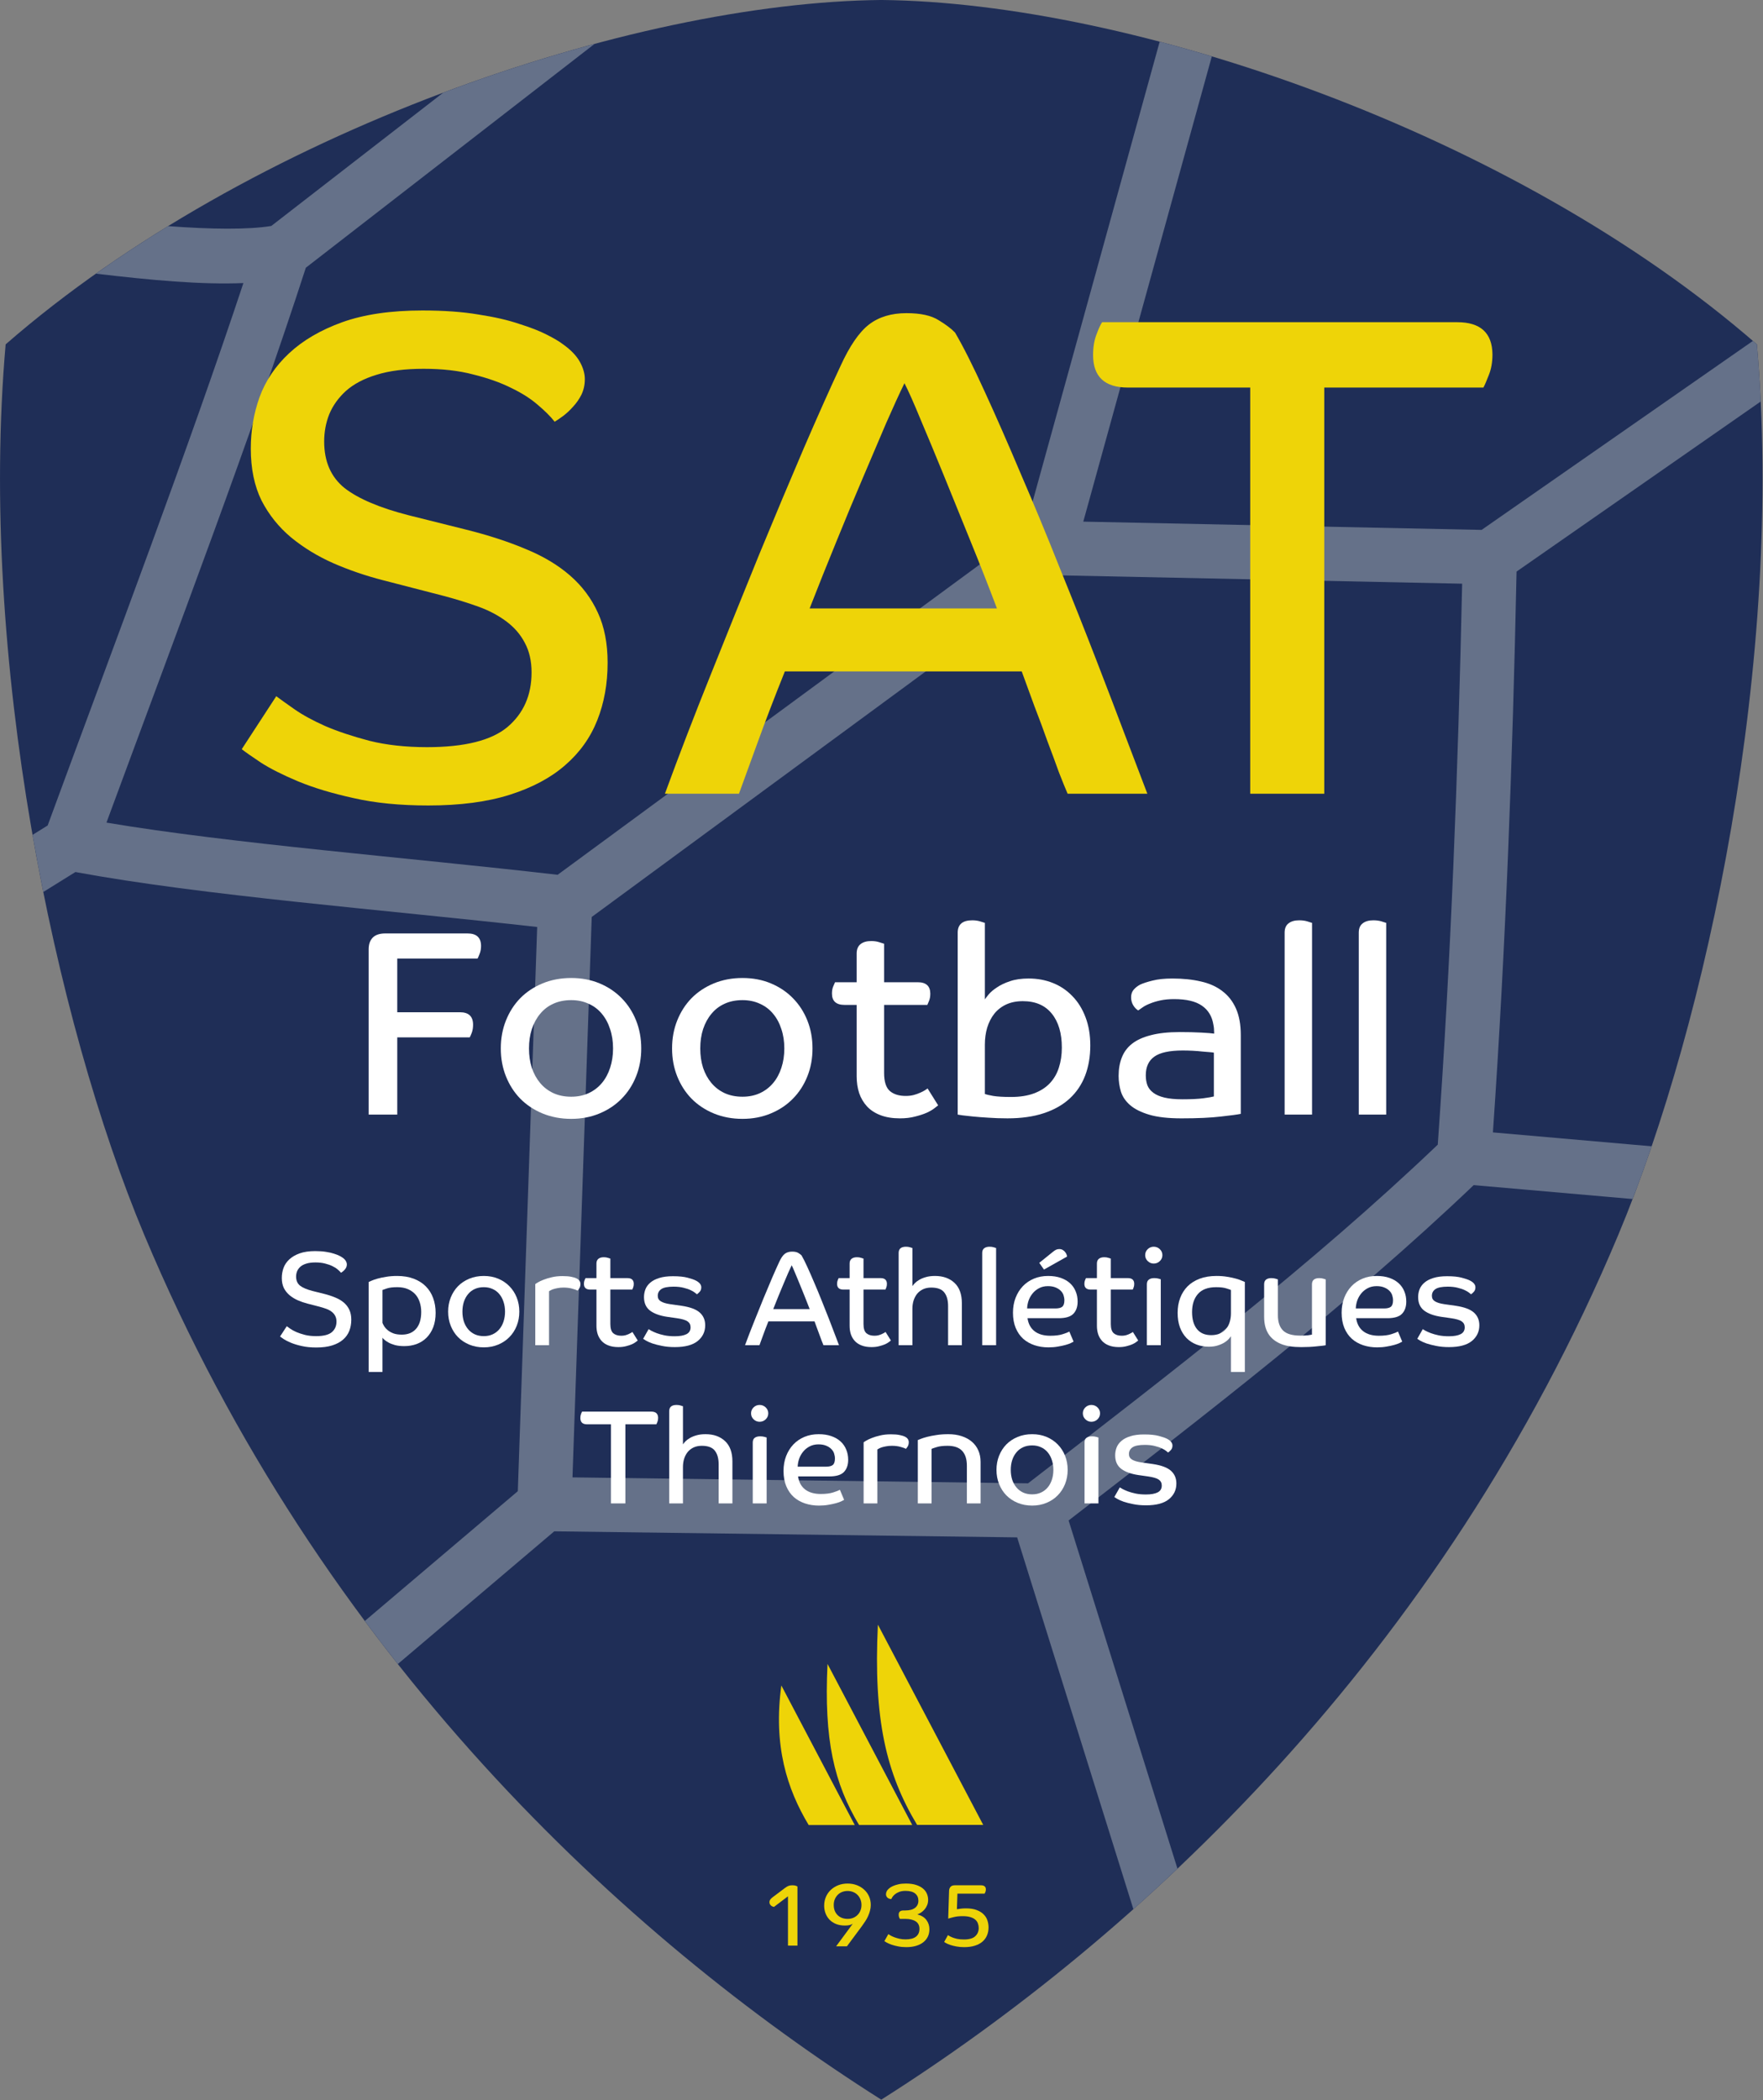
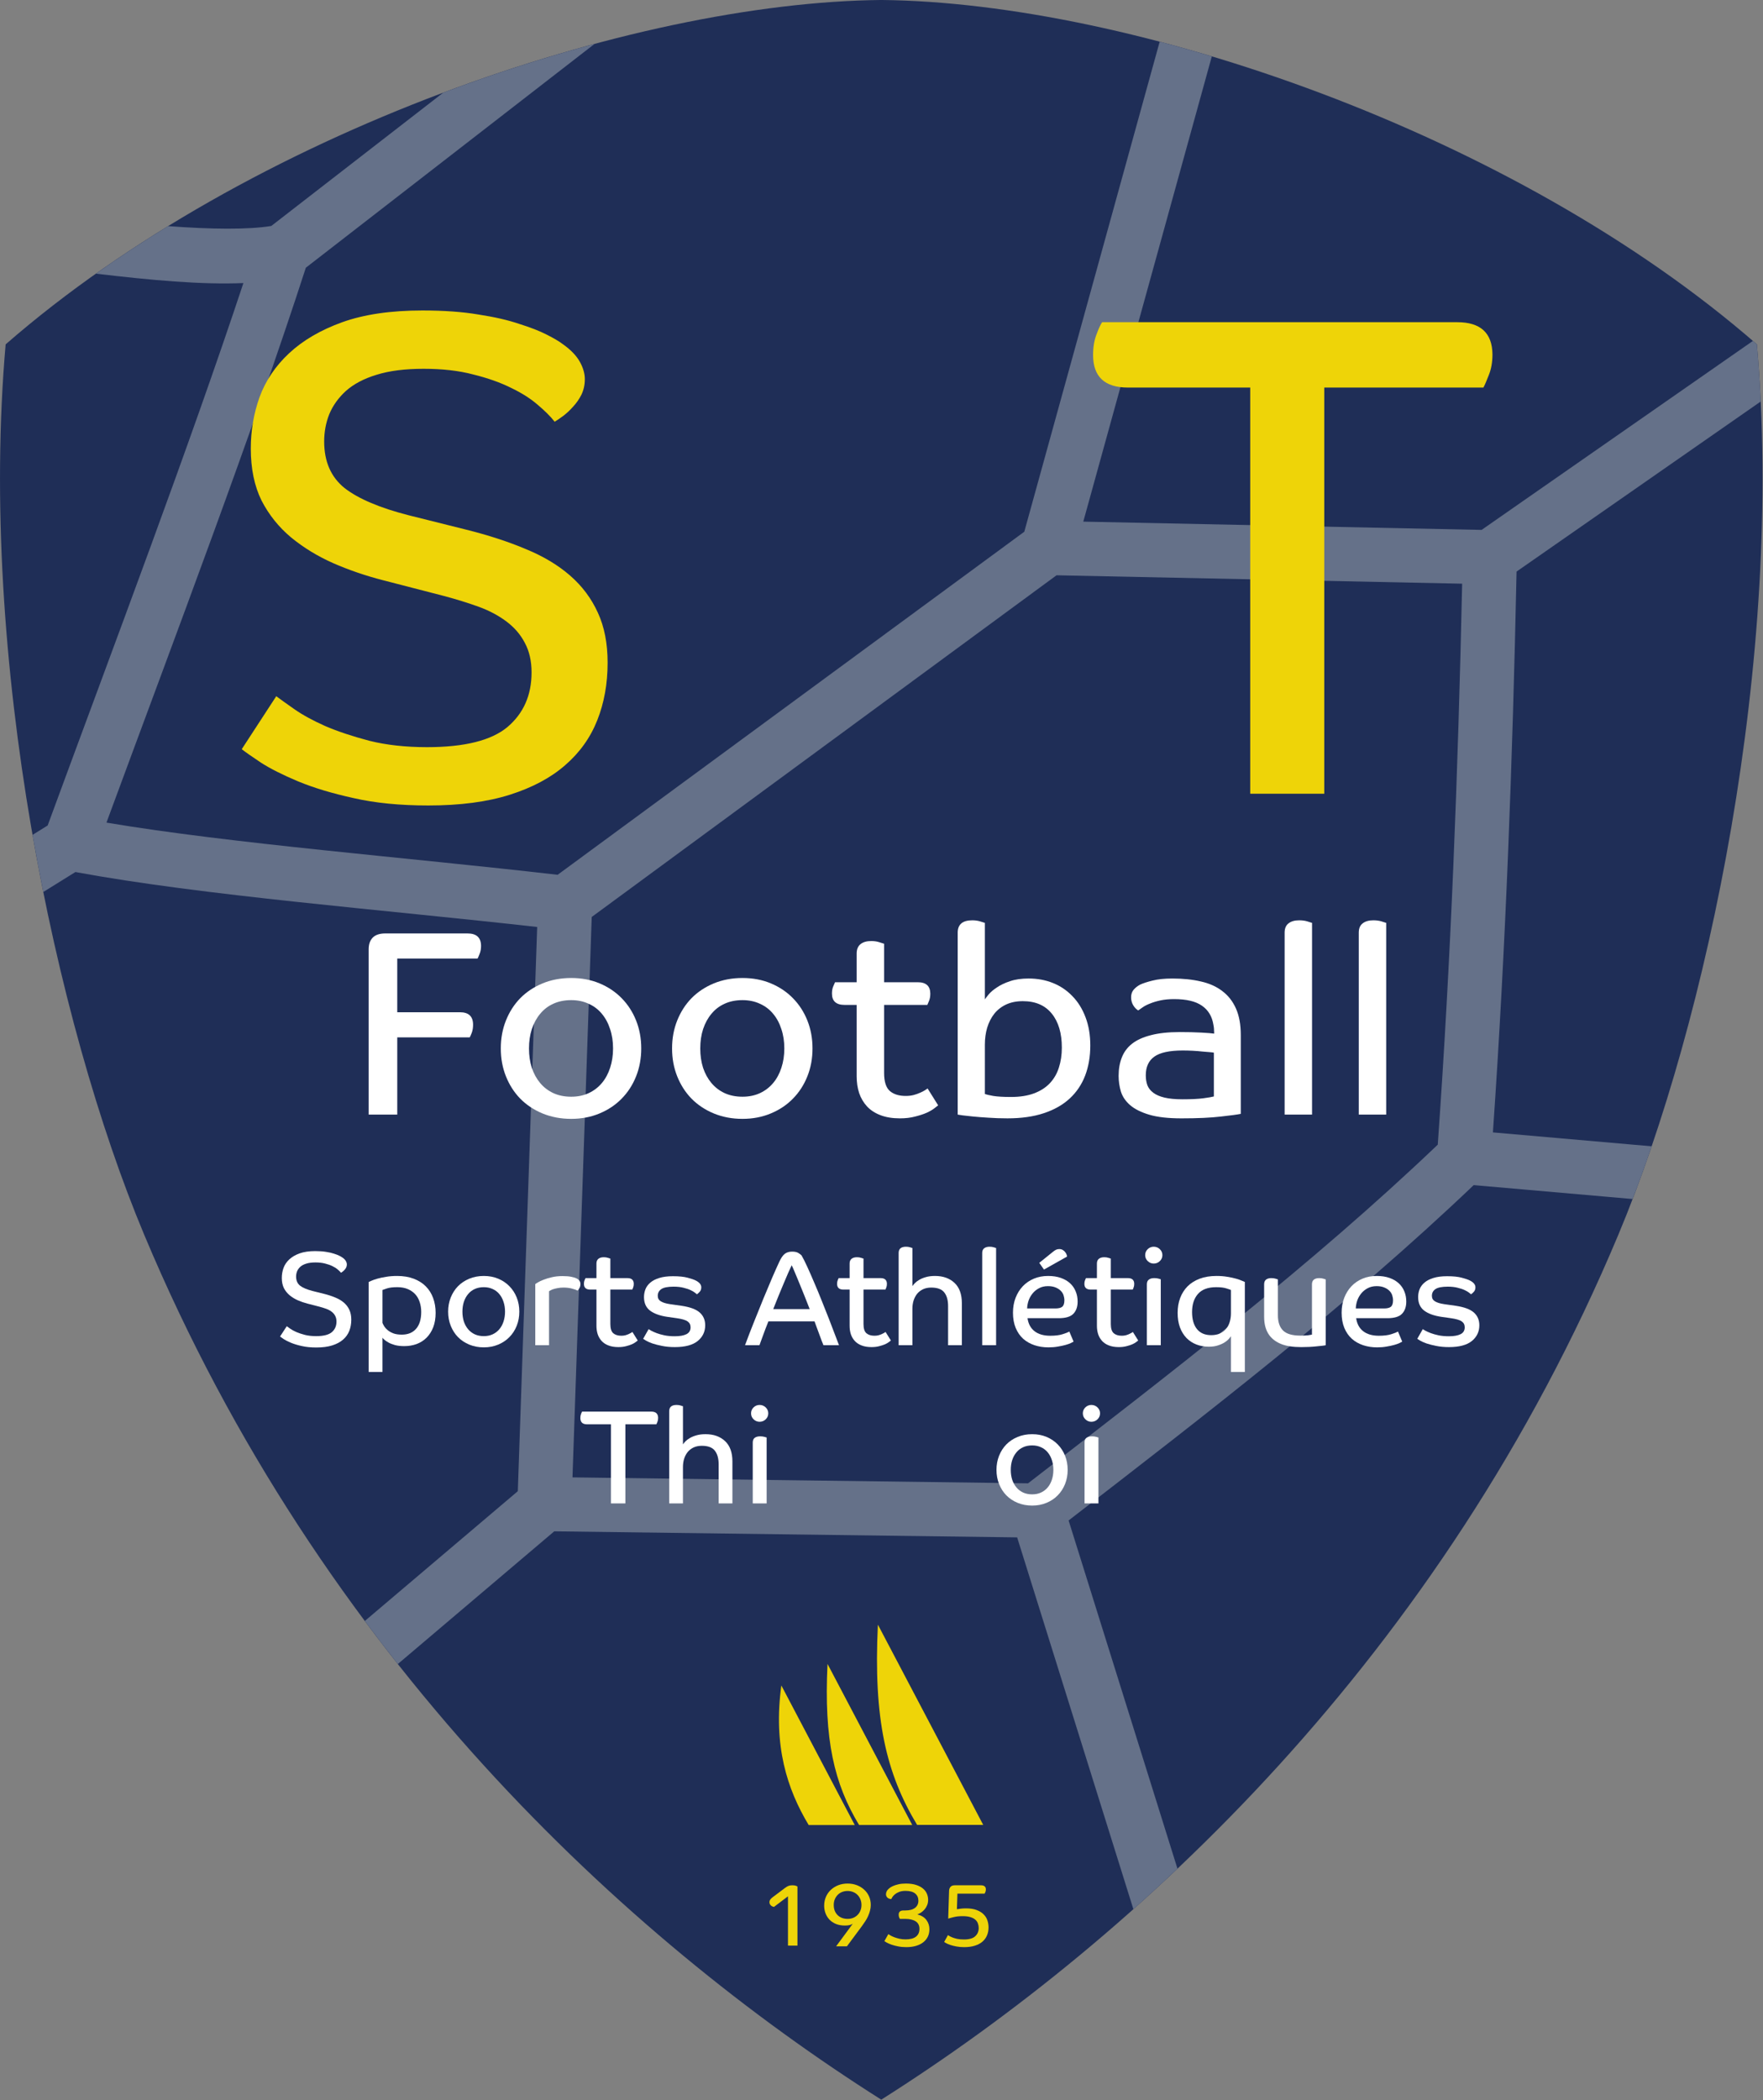
<svg xmlns="http://www.w3.org/2000/svg" xmlns:ns1="http://www.inkscape.org/namespaces/inkscape" xmlns:ns2="http://sodipodi.sourceforge.net/DTD/sodipodi-0.dtd" ns1:version="1.0 (4035a4f, 2020-05-01)" ns2:docname="Logo Sports athlétiques thiernois Football - 2020.svg" version="1.1" width="587.767" height="700" id="svg897">
  <rect width="100%" height="100%" fill="#808080" stroke="none" />
  <ns2:namedview ns1:current-layer="svg897" ns1:window-maximized="0" ns1:window-y="0" ns1:window-x="0" ns1:cy="622.66366" ns1:cx="384.24096" ns1:zoom="0.52502679" showgrid="false" id="namedview869" ns1:window-height="900" ns1:window-width="1440" ns1:pageshadow="2" ns1:pageopacity="0" guidetolerance="10" gridtolerance="10" objecttolerance="10" borderopacity="1" bordercolor="#666666" pagecolor="#ffffff" />
  <defs id="defs901">
    <rect id="rect887" height="455.219" width="857.912" y="125.253" x="14.815" />
    <rect id="rect901" height="455.219" width="857.912" y="125.253" x="14.815" />
    <rect x="14.815" y="125.253" width="857.912" height="455.219" id="rect942" />
    <rect id="rect948" height="455.219" width="857.912" y="125.253" x="14.815" />
  </defs>
  <g transform="matrix(0.903,0,0,0.903,13.876,-23.269)" id="g1187">
    <path id="path1095" style="fill:#1f2e57;fill-opacity:1;stroke:none;stroke-width:1px;stroke-linecap:butt;stroke-linejoin:miter;stroke-opacity:1" d="M 310,25.762 C 217.698,26.657 76.646,74.506 -13.285,152.871 -23.387,268.52 4.922,402.917 37.901,481.576 103.192,637.305 215.767,741.1 310,800.74 c 94.233,-59.64 206.808,-163.436 272.1,-319.164 32.979,-78.659 61.288,-213.056 51.186,-328.705 C 543.354,74.506 402.303,26.657 310,25.762 Z" />
    <path id="path1119" style="fill:#657189;fill-opacity:1;stroke:none;stroke-width:1px;stroke-linecap:butt;stroke-linejoin:miter;stroke-opacity:1" d="M 412.791,41.154 362.805,222.031 190.512,348.648 C 134.852,342.229 70.095,337.16 23.939,329.387 49.841,259.166 77.675,186 97.547,124.586 L 204.143,41.975 c -18.365,4.941 -37.122,10.958 -55.857,17.988 L 84.789,109.172 c -8.57,1.399 -22.118,1.24 -38.107,0.062 -9.128,5.601 -18.024,11.455 -26.635,17.543 20.304,2.4 38.919,4.128 54.449,3.471 -20.097,60.619 -47.096,131.757 -72.268,200.201 l -5.572,3.467 c 1.245,7.107 2.567,14.141 3.965,21.086 L 12.473,347.629 c 47.07,8.713 113.361,13.856 170.49,20.287 l -7.15,208.242 -56.492,47.91 c 4.016,5.394 8.083,10.686 12.191,15.885 l 57.754,-48.982 170.902,2.236 42.91,137.229 c 5.438,-4.844 10.867,-9.826 16.279,-14.951 l -40.188,-128.523 c 51.103,-39.493 102.633,-79.065 149.564,-123.775 l 58.662,5.133 c 2.385,-6.222 4.736,-12.707 7.037,-19.461 l -58.607,-5.127 c 4.741,-68.449 7.275,-137.571 8.729,-207.002 l 90.143,-62.766 c -0.337,-7.088 -0.803,-14.124 -1.412,-21.092 -0.488,-0.425 -0.986,-0.844 -1.477,-1.268 L 531.641,221.352 384.586,218.303 432.041,46.58 c -6.455,-1.936 -12.878,-3.749 -19.25,-5.426 z m -38.084,196.949 149.756,3.104 c -1.509,69.571 -4.14,138.714 -9.006,207.049 -46.844,44.694 -99.021,84.616 -151.264,125.002 l -168.195,-2.201 7.102,-206.84 z" />
  </g>
  <g transform="matrix(0.903,0,0,0.903,13.876,-23.269)" id="g1183">
    <g aria-label="SAT" transform="translate(47.2,-40.8)" id="text885" style="font-style:normal;font-weight:normal;font-size:253.333px;line-height:1.25;font-family:sans-serif;white-space:pre;shape-inside:url(#rect887);fill:#eed408;fill-opacity:1;stroke:none">
      <path d="m 26.689,343.084 12.741,-19.544 q 1.979,1.484 6.556,4.701 4.577,3.216 11.504,6.309 6.927,2.969 16.328,5.443 9.401,2.35 21.276,2.35 20.781,0 29.687,-7.422 8.906,-7.546 8.906,-20.163 0,-6.309 -2.474,-10.885 -2.35,-4.577 -6.803,-7.917 -4.453,-3.34 -10.267,-5.443 -5.814,-2.103 -12.741,-3.958 l -22.513,-5.814 q -9.648,-2.474 -18.431,-6.309 -8.659,-3.835 -15.586,-9.525 -6.803,-5.69 -10.885,-13.607 -3.958,-8.04 -3.958,-19.173 0,-9.896 3.216,-18.926 3.34,-9.154 10.885,-16.204 7.669,-7.174 19.668,-11.504 12.122,-4.329 29.564,-4.329 11.875,0 20.658,1.484 8.906,1.361 15.091,3.464 6.309,1.979 10.143,3.958 3.958,1.979 6.061,3.587 4.329,3.092 6.185,6.432 1.855,3.34 1.855,6.432 0,3.092 -1.237,5.69 -1.237,2.474 -3.092,4.453 -1.732,1.979 -3.711,3.464 -1.855,1.361 -3.092,2.103 -2.227,-2.845 -6.185,-6.185 -3.958,-3.464 -9.896,-6.309 -5.937,-2.969 -13.978,-4.948 -7.917,-2.103 -18.307,-2.103 -10.391,0 -17.441,2.227 -6.927,2.103 -11.256,5.938 -4.206,3.835 -6.185,8.659 -1.855,4.701 -1.855,10.02 0,11.133 7.546,17.194 7.669,5.938 23.626,10.02 l 21.276,5.319 q 12.37,3.092 22.018,7.174 9.648,3.958 16.328,9.772 6.68,5.814 10.267,13.73 3.587,7.793 3.587,18.431 0,11.628 -3.835,21.276 -3.835,9.648 -11.875,16.576 -7.917,6.927 -20.41,10.885 -12.493,3.958 -30.059,3.958 -15.71,0 -27.585,-2.721 -11.875,-2.598 -20.534,-6.185 -8.535,-3.587 -13.73,-6.927 -5.195,-3.464 -7.051,-4.948 z" style="font-style:normal;font-variant:normal;font-weight:normal;font-stretch:normal;font-size:253.333px;font-family:'Co Text';-inkscape-font-specification:'Co Text';fill:#eed408;fill-opacity:1" id="path1025" />
-       <path d="m 182.92,359.535 q 7.793,-21.276 16.947,-44.036 9.154,-22.884 17.812,-44.16 8.783,-21.276 16.576,-39.46 7.917,-18.307 13.483,-30.182 5.072,-11.133 10.514,-15.339 5.443,-4.206 13.854,-4.206 7.793,0 11.875,2.598 4.082,2.474 6.061,4.577 4.577,7.793 10.885,21.647 6.309,13.73 13.359,30.43 7.174,16.576 14.349,34.635 7.298,17.936 13.607,34.264 6.309,16.328 11.257,29.44 4.948,12.988 7.546,19.792 h -29.44 q -1.237,-2.845 -3.216,-7.917 -1.855,-5.195 -4.206,-11.38 -2.227,-6.309 -4.824,-12.988 -2.474,-6.68 -4.701,-12.865 h -87.454 q -5.814,14.473 -10.143,26.471 -4.329,11.875 -6.803,18.678 z m 53.437,-68.405 h 69.147 q -4.577,-12.122 -9.772,-24.863 -5.195,-12.865 -9.896,-24.368 -4.701,-11.504 -8.535,-20.534 -3.711,-9.03 -5.938,-13.359 -2.845,5.814 -6.803,14.844 -3.835,9.03 -8.535,20.039 -4.701,11.009 -9.772,23.503 -5.072,12.37 -9.896,24.74 z" style="font-style:normal;font-variant:normal;font-weight:normal;font-stretch:normal;font-size:253.333px;font-family:'Co Text';-inkscape-font-specification:'Co Text';fill:#eed408;fill-opacity:1" id="path1027" />
      <path d="m 341.005,197.615 q 0,-4.329 1.237,-7.546 1.237,-3.34 2.103,-4.577 h 131.12 q 12.865,0 12.988,11.875 0,4.329 -1.361,7.669 -1.237,3.216 -1.979,4.577 h -58.756 v 149.922 h -27.337 V 209.614 h -45.15 q -12.865,0 -12.865,-11.999 z" style="font-style:normal;font-variant:normal;font-weight:normal;font-stretch:normal;font-size:253.333px;font-family:'Co Text';-inkscape-font-specification:'Co Text';fill:#eed408;fill-opacity:1" id="path1029" />
    </g>
    <g id="g936" style="fill:#ffffff">
      <path d="m 120.749,437.166 v -61.023 q 0,-2.804 1.521,-4.325 1.521,-1.521 4.61,-1.521 h 30.369 q 4.943,0 4.99,4.562 0,1.663 -0.523,2.947 -0.475,1.236 -0.76,1.758 h -29.656 v 19.818 h 23.145 q 4.848,0 4.848,4.61 0,1.663 -0.475,2.947 -0.475,1.236 -0.76,1.711 h -26.757 v 28.516 z" style="font-style:normal;font-variant:normal;font-weight:normal;font-stretch:normal;font-size:97.333px;line-height:1.25;font-family:'Co Text';-inkscape-font-specification:'Co Text';letter-spacing:-0.4px;white-space:pre;fill:#ffffff;fill-opacity:1;stroke:none" id="path903" />
      <path d="m 169.53,412.737 q 0,-5.561 1.901,-10.313 1.901,-4.753 5.275,-8.222 3.422,-3.469 8.222,-5.465 4.848,-1.996 10.598,-1.996 5.751,0 10.503,1.996 4.753,1.996 8.127,5.465 3.422,3.469 5.323,8.222 1.901,4.753 1.901,10.313 0,5.561 -1.901,10.313 -1.901,4.753 -5.323,8.222 -3.374,3.469 -8.174,5.465 -4.753,1.996 -10.456,1.996 -5.751,0 -10.598,-1.996 -4.8,-1.996 -8.222,-5.465 -3.374,-3.469 -5.275,-8.222 Q 169.53,418.298 169.53,412.737 Z m 10.408,0 q 0,3.897 1.046,7.176 1.093,3.232 3.089,5.608 1.996,2.376 4.848,3.707 2.899,1.331 6.606,1.331 3.612,0 6.464,-1.331 2.852,-1.331 4.848,-3.707 1.996,-2.376 3.042,-5.608 1.093,-3.279 1.093,-7.176 0,-3.897 -1.093,-7.129 -1.046,-3.279 -3.042,-5.656 -1.996,-2.424 -4.895,-3.707 -2.852,-1.331 -6.416,-1.331 -3.707,0 -6.606,1.331 -2.852,1.283 -4.848,3.707 -1.996,2.376 -3.089,5.656 -1.046,3.232 -1.046,7.129 z" style="font-style:normal;font-variant:normal;font-weight:normal;font-stretch:normal;font-size:97.333px;line-height:1.25;font-family:'Co Text';-inkscape-font-specification:'Co Text';letter-spacing:-0.4px;white-space:pre;fill:#ffffff;fill-opacity:1;stroke:none" id="path905" />
      <path d="m 232.764,412.737 q 0,-5.561 1.901,-10.313 1.901,-4.753 5.275,-8.222 3.422,-3.469 8.222,-5.465 4.848,-1.996 10.598,-1.996 5.751,0 10.503,1.996 4.753,1.996 8.127,5.465 3.422,3.469 5.323,8.222 1.901,4.753 1.901,10.313 0,5.561 -1.901,10.313 -1.901,4.753 -5.323,8.222 -3.374,3.469 -8.174,5.465 -4.753,1.996 -10.456,1.996 -5.751,0 -10.598,-1.996 -4.8,-1.996 -8.222,-5.465 -3.374,-3.469 -5.275,-8.222 -1.901,-4.753 -1.901,-10.313 z m 10.408,0 q 0,3.897 1.046,7.176 1.093,3.232 3.089,5.608 1.996,2.376 4.848,3.707 2.899,1.331 6.606,1.331 3.612,0 6.464,-1.331 2.852,-1.331 4.848,-3.707 1.996,-2.376 3.042,-5.608 1.093,-3.279 1.093,-7.176 0,-3.897 -1.093,-7.129 -1.046,-3.279 -3.042,-5.656 -1.996,-2.424 -4.895,-3.707 -2.852,-1.331 -6.416,-1.331 -3.707,0 -6.606,1.331 -2.852,1.283 -4.848,3.707 -1.996,2.376 -3.089,5.656 -1.046,3.232 -1.046,7.129 z" style="font-style:normal;font-variant:normal;font-weight:normal;font-stretch:normal;font-size:97.333px;line-height:1.25;font-family:'Co Text';-inkscape-font-specification:'Co Text';letter-spacing:-0.4px;white-space:pre;fill:#ffffff;fill-opacity:1;stroke:none" id="path907" />
      <path d="m 291.796,392.491 q 0,-1.568 0.475,-2.661 0.475,-1.141 0.665,-1.521 h 7.984 v -10.598 q 0,-2.329 1.426,-3.469 1.426,-1.141 3.945,-1.141 1.663,0 2.947,0.428 1.331,0.38 1.806,0.57 v 14.21 h 12.452 q 4.562,0 4.61,4.182 0,1.568 -0.475,2.709 -0.428,1.093 -0.618,1.473 h -15.969 v 25.094 q 0,4.848 2.139,6.701 2.139,1.806 5.846,1.806 1.568,0 2.899,-0.333 1.378,-0.38 2.424,-0.855 1.093,-0.475 1.758,-0.903 0.713,-0.475 0.998,-0.665 l 3.897,6.226 q -0.38,0.285 -1.473,1.141 -1.046,0.808 -2.804,1.616 -1.758,0.76 -4.23,1.378 -2.471,0.665 -5.608,0.665 -4.182,0 -7.224,-1.188 -2.994,-1.141 -4.943,-3.232 -1.949,-2.139 -2.899,-4.943 -0.903,-2.804 -0.903,-6.131 V 396.674 h -4.467 q -4.658,0 -4.658,-4.182 z" style="font-style:normal;font-variant:normal;font-weight:normal;font-stretch:normal;font-size:97.333px;line-height:1.25;font-family:'Co Text';-inkscape-font-specification:'Co Text';letter-spacing:-0.4px;white-space:pre;fill:#ffffff;fill-opacity:1;stroke:none" id="path909" />
      <path d="M 338.219,437.166 V 370.012 q 0,-4.562 5.37,-4.562 1.568,0 2.852,0.38 1.331,0.38 1.806,0.57 v 28.23 q 0.38,-0.57 1.426,-1.854 1.093,-1.283 3.042,-2.566 1.949,-1.331 4.8,-2.281 2.899,-0.998 6.891,-0.998 4.848,0 8.982,1.663 4.135,1.663 7.176,4.848 3.089,3.137 4.848,7.794 1.758,4.61 1.758,10.408 0,6.131 -1.901,11.121 -1.901,4.943 -5.703,8.46 -3.802,3.517 -9.553,5.418 -5.703,1.901 -13.402,1.901 -3.802,0 -7.034,-0.238 -3.184,-0.19 -5.608,-0.428 -2.424,-0.238 -3.897,-0.428 -1.473,-0.19 -1.854,-0.285 z m 10.028,-7.604 q 0.76,0.285 3.089,0.713 2.376,0.38 6.559,0.38 4.943,0 8.507,-1.331 3.564,-1.331 5.846,-3.755 2.281,-2.424 3.327,-5.751 1.093,-3.374 1.093,-7.367 0,-7.984 -3.707,-12.547 -3.707,-4.61 -10.693,-4.61 -3.517,0 -6.178,1.236 -2.614,1.236 -4.372,3.422 -1.711,2.186 -2.614,5.133 -0.855,2.899 -0.855,6.273 z" style="font-style:normal;font-variant:normal;font-weight:normal;font-stretch:normal;font-size:97.333px;line-height:1.25;font-family:'Co Text';-inkscape-font-specification:'Co Text';letter-spacing:-0.4px;white-space:pre;fill:#ffffff;fill-opacity:1;stroke:none" id="path911" />
      <path d="m 397.632,422.86 q 0,-3.802 1.188,-6.796 1.188,-3.042 3.802,-5.085 2.614,-2.044 6.939,-3.137 4.325,-1.141 10.693,-1.141 4.372,0 7.889,0.19 3.564,0.19 4.753,0.38 v -0.475 q 0,-1.568 -0.285,-2.899 -0.76,-4.562 -4.23,-6.939 -3.469,-2.424 -10.266,-2.424 -2.804,0 -5.038,0.475 -2.186,0.475 -3.802,1.141 -1.616,0.618 -2.709,1.378 -1.046,0.713 -1.711,1.188 -1.093,-0.665 -1.854,-1.949 -0.76,-1.283 -0.76,-2.899 0,-1.663 0.903,-2.756 0.951,-1.141 2.471,-1.949 1.663,-0.76 4.562,-1.473 2.947,-0.76 7.319,-0.76 5.846,0 10.503,1.093 4.705,1.046 7.937,3.564 3.279,2.471 5.038,6.464 1.758,3.992 1.758,9.743 v 29.086 q -1.758,0.38 -7.367,0.998 -5.608,0.665 -14.543,0.665 -7.319,0 -11.834,-1.331 -4.515,-1.331 -7.081,-3.517 -2.519,-2.186 -3.422,-4.99 -0.855,-2.852 -0.855,-5.846 z m 10.028,-0.19 q 0,1.949 0.57,3.612 0.618,1.616 2.186,2.804 1.568,1.188 4.182,1.806 2.614,0.618 6.606,0.618 4.943,0 7.747,-0.38 2.852,-0.38 3.85,-0.665 v -16.159 q -0.285,-0.095 -1.473,-0.19 -1.188,-0.095 -2.852,-0.238 -1.616,-0.19 -3.517,-0.285 -1.901,-0.095 -3.659,-0.095 -7.319,0 -10.503,2.281 -3.137,2.234 -3.137,6.891 z" style="font-style:normal;font-variant:normal;font-weight:normal;font-stretch:normal;font-size:97.333px;line-height:1.25;font-family:'Co Text';-inkscape-font-specification:'Co Text';letter-spacing:-0.4px;white-space:pre;fill:#ffffff;fill-opacity:1;stroke:none" id="path913" />
      <path d="M 458.92,437.166 V 370.012 q 0,-2.329 1.426,-3.422 1.426,-1.141 3.945,-1.141 1.663,0 2.947,0.38 1.331,0.38 1.806,0.57 v 70.766 z" style="font-style:normal;font-variant:normal;font-weight:normal;font-stretch:normal;font-size:97.333px;line-height:1.25;font-family:'Co Text';-inkscape-font-specification:'Co Text';letter-spacing:-0.4px;white-space:pre;fill:#ffffff;fill-opacity:1;stroke:none" id="path915" />
      <path d="M 486.295,437.166 V 370.012 q 0,-2.329 1.426,-3.422 1.426,-1.141 3.945,-1.141 1.663,0 2.947,0.38 1.331,0.38 1.806,0.57 v 70.766 z" style="font-style:normal;font-variant:normal;font-weight:normal;font-stretch:normal;font-size:97.333px;line-height:1.25;font-family:'Co Text';-inkscape-font-specification:'Co Text';letter-spacing:-0.4px;white-space:pre;fill:#ffffff;fill-opacity:1;stroke:none" id="path917" />
    </g>
    <g aria-label="Sports Athlétiques" transform="translate(70.9,351.4)" id="text899" style="font-style:normal;font-weight:normal;font-size:49.333px;line-height:1.25;font-family:sans-serif;letter-spacing:-0.9px;word-spacing:1px;white-space:pre;shape-inside:url(#rect901);fill:#ffffff;fill-opacity:1;stroke:none">
      <path d="m 17.127,167.672 2.481,-3.806 q 0.385,0.289 1.277,0.915 0.891,0.626 2.24,1.229 1.349,0.578 3.18,1.06 1.831,0.458 4.143,0.458 4.047,0 5.781,-1.445 1.734,-1.469 1.734,-3.926 0,-1.229 -0.482,-2.12 -0.458,-0.891 -1.325,-1.542 -0.867,-0.65 -1.999,-1.06 -1.132,-0.409 -2.481,-0.771 l -4.384,-1.132 q -1.879,-0.482 -3.589,-1.229 -1.686,-0.747 -3.035,-1.855 -1.325,-1.108 -2.12,-2.65 -0.771,-1.566 -0.771,-3.734 0,-1.927 0.626,-3.686 0.65,-1.783 2.12,-3.156 1.493,-1.397 3.83,-2.24 2.361,-0.843 5.757,-0.843 2.312,0 4.023,0.289 1.734,0.265 2.939,0.674 1.229,0.385 1.975,0.771 0.771,0.385 1.18,0.699 0.843,0.602 1.204,1.253 0.361,0.65 0.361,1.253 0,0.602 -0.241,1.108 -0.241,0.482 -0.602,0.867 -0.337,0.385 -0.723,0.674 -0.361,0.265 -0.602,0.41 -0.434,-0.554 -1.204,-1.204 -0.771,-0.674 -1.927,-1.229 -1.156,-0.578 -2.722,-0.964 -1.542,-0.41 -3.565,-0.41 -2.023,0 -3.396,0.434 -1.349,0.41 -2.192,1.156 -0.819,0.747 -1.204,1.686 -0.361,0.915 -0.361,1.951 0,2.168 1.469,3.348 1.493,1.156 4.601,1.951 l 4.143,1.036 q 2.409,0.602 4.288,1.397 1.879,0.771 3.18,1.903 1.301,1.132 1.999,2.674 0.699,1.518 0.699,3.589 0,2.264 -0.747,4.143 -0.747,1.879 -2.312,3.228 -1.542,1.349 -3.975,2.12 -2.433,0.771 -5.854,0.771 -3.059,0 -5.372,-0.53 -2.312,-0.506 -3.999,-1.204 -1.662,-0.699 -2.674,-1.349 -1.012,-0.674 -1.373,-0.964 z" style="font-style:normal;font-variant:normal;font-weight:normal;font-stretch:normal;font-size:49.333px;font-family:'Co Text';-inkscape-font-specification:'Co Text';fill:#ffffff" id="path1041" />
      <path d="m 49.855,180.752 v -33.218 q 0.193,-0.096 1.036,-0.458 0.843,-0.385 2.216,-0.771 1.373,-0.385 3.204,-0.674 1.831,-0.313 4.047,-0.313 3.445,0 6.118,1.012 2.674,1.012 4.456,2.818 1.807,1.807 2.722,4.336 0.915,2.505 0.915,5.444 0,3.011 -0.891,5.324 -0.891,2.288 -2.457,3.854 -1.542,1.542 -3.661,2.337 -2.12,0.771 -4.577,0.771 -2.023,0 -3.493,-0.409 -1.445,-0.41 -2.409,-0.964 -0.964,-0.554 -1.493,-1.036 -0.506,-0.482 -0.65,-0.699 v 12.646 z m 5.083,-18.115 q 0.241,0.602 0.699,1.349 0.482,0.723 1.301,1.397 0.819,0.65 2.048,1.132 1.229,0.458 3.107,0.458 3.396,0 5.275,-2.168 1.879,-2.168 1.879,-6.215 0,-1.927 -0.554,-3.589 -0.53,-1.686 -1.614,-2.891 -1.084,-1.204 -2.746,-1.927 -1.662,-0.723 -3.926,-0.723 -2.457,0 -3.806,0.458 -1.325,0.434 -1.662,0.578 z" style="font-style:normal;font-variant:normal;font-weight:normal;font-stretch:normal;font-size:49.333px;font-family:'Co Text';-inkscape-font-specification:'Co Text';fill:#ffffff" id="path1043" />
      <path d="m 79.186,158.494 q 0,-2.818 0.964,-5.227 0.964,-2.409 2.674,-4.167 1.734,-1.758 4.167,-2.77 2.457,-1.012 5.372,-1.012 2.915,0 5.324,1.012 2.409,1.012 4.119,2.77 1.734,1.758 2.698,4.167 0.964,2.409 0.964,5.227 0,2.818 -0.964,5.227 -0.964,2.409 -2.698,4.167 -1.71,1.758 -4.143,2.77 -2.409,1.012 -5.299,1.012 -2.915,0 -5.372,-1.012 -2.433,-1.012 -4.167,-2.77 -1.71,-1.758 -2.674,-4.167 -0.964,-2.409 -0.964,-5.227 z m 5.275,0 q 0,1.975 0.53,3.637 0.554,1.638 1.566,2.842 1.012,1.204 2.457,1.879 1.469,0.674 3.348,0.674 1.831,0 3.276,-0.674 1.445,-0.674 2.457,-1.879 1.012,-1.204 1.542,-2.842 0.554,-1.662 0.554,-3.637 0,-1.975 -0.554,-3.613 -0.53,-1.662 -1.542,-2.867 -1.012,-1.229 -2.481,-1.879 -1.445,-0.674 -3.252,-0.674 -1.879,0 -3.348,0.674 -1.445,0.65 -2.457,1.879 -1.012,1.204 -1.566,2.867 -0.53,1.638 -0.53,3.613 z" style="font-style:normal;font-variant:normal;font-weight:normal;font-stretch:normal;font-size:49.333px;font-family:'Co Text';-inkscape-font-specification:'Co Text';fill:#ffffff" id="path1045" />
-       <path d="m 111.359,170.876 v -22.547 q 0.145,-0.145 0.915,-0.602 0.771,-0.482 2.072,-0.988 1.301,-0.53 3.083,-0.939 1.783,-0.434 3.999,-0.434 1.975,0 3.228,0.265 1.253,0.241 1.999,0.626 1.373,0.699 1.373,2.023 0,0.939 -0.409,1.59 -0.385,0.626 -0.674,0.867 -0.482,-0.337 -1.927,-0.723 -1.421,-0.41 -3.204,-0.41 -1.229,0 -2.168,0.193 -0.939,0.169 -1.614,0.385 -0.65,0.217 -1.06,0.458 -0.385,0.217 -0.53,0.313 v 19.921 z" style="font-style:normal;font-variant:normal;font-weight:normal;font-stretch:normal;font-size:49.333px;font-family:'Co Text';-inkscape-font-specification:'Co Text';fill:#ffffff" id="path1047" />
+       <path d="m 111.359,170.876 v -22.547 q 0.145,-0.145 0.915,-0.602 0.771,-0.482 2.072,-0.988 1.301,-0.53 3.083,-0.939 1.783,-0.434 3.999,-0.434 1.975,0 3.228,0.265 1.253,0.241 1.999,0.626 1.373,0.699 1.373,2.023 0,0.939 -0.409,1.59 -0.385,0.626 -0.674,0.867 -0.482,-0.337 -1.927,-0.723 -1.421,-0.41 -3.204,-0.41 -1.229,0 -2.168,0.193 -0.939,0.169 -1.614,0.385 -0.65,0.217 -1.06,0.458 -0.385,0.217 -0.53,0.313 v 19.921 " style="font-style:normal;font-variant:normal;font-weight:normal;font-stretch:normal;font-size:49.333px;font-family:'Co Text';-inkscape-font-specification:'Co Text';fill:#ffffff" id="path1047" />
      <path d="m 129.321,148.232 q 0,-0.795 0.241,-1.349 0.241,-0.578 0.337,-0.771 h 4.047 v -5.372 q 0,-1.18 0.723,-1.758 0.723,-0.578 1.999,-0.578 0.843,0 1.493,0.217 0.674,0.193 0.915,0.289 v 7.202 h 6.311 q 2.312,0 2.337,2.12 0,0.795 -0.241,1.373 -0.217,0.554 -0.313,0.747 h -8.094 v 12.719 q 0,2.457 1.084,3.396 1.084,0.915 2.963,0.915 0.795,0 1.469,-0.169 0.699,-0.193 1.229,-0.434 0.554,-0.241 0.891,-0.458 0.361,-0.241 0.506,-0.337 l 1.975,3.156 q -0.193,0.145 -0.747,0.578 -0.53,0.41 -1.421,0.819 -0.891,0.385 -2.144,0.699 -1.253,0.337 -2.842,0.337 -2.12,0 -3.661,-0.602 -1.518,-0.578 -2.505,-1.638 -0.988,-1.084 -1.469,-2.505 -0.458,-1.421 -0.458,-3.107 V 150.352 h -2.264 q -2.361,0 -2.361,-2.12 z" style="font-style:normal;font-variant:normal;font-weight:normal;font-stretch:normal;font-size:49.333px;font-family:'Co Text';-inkscape-font-specification:'Co Text';fill:#ffffff" id="path1049" />
      <path d="m 151.184,168.515 2.023,-3.565 q 0.193,0.145 0.964,0.578 0.771,0.409 1.999,0.891 1.229,0.458 2.915,0.819 1.686,0.337 3.758,0.337 2.818,0 4.336,-0.771 1.518,-0.771 1.518,-2.529 0,-1.421 -1.108,-2.192 -1.108,-0.771 -4.023,-1.18 l -3.396,-0.482 q -4.143,-0.602 -6.408,-2.288 -2.264,-1.71 -2.264,-5.01 0,-1.518 0.53,-2.891 0.554,-1.397 1.807,-2.457 1.253,-1.084 3.3,-1.71 2.048,-0.65 5.059,-0.65 3.396,0 5.42,0.554 2.023,0.53 3.011,1.036 2.023,1.036 2.023,2.505 0,0.988 -0.554,1.614 -0.53,0.602 -1.06,0.964 -0.096,-0.096 -0.674,-0.554 -0.578,-0.482 -1.614,-0.964 -1.036,-0.506 -2.626,-0.891 -1.566,-0.41 -3.686,-0.41 -3.204,0 -4.529,0.891 -1.325,0.891 -1.325,2.505 0,1.325 1.132,2.023 1.132,0.699 3.396,1.036 l 4.24,0.602 q 4.745,0.699 6.745,2.505 1.999,1.783 1.999,4.697 0,3.541 -2.77,5.805 -2.77,2.24 -8.431,2.24 -2.626,0 -4.721,-0.434 -2.096,-0.41 -3.589,-0.915 -1.469,-0.53 -2.337,-1.036 -0.843,-0.53 -1.06,-0.674 z" style="font-style:normal;font-variant:normal;font-weight:normal;font-stretch:normal;font-size:49.333px;font-family:'Co Text';-inkscape-font-specification:'Co Text';fill:#ffffff" id="path1051" />
      <path d="m 188.805,170.876 q 1.518,-4.143 3.3,-8.576 1.783,-4.456 3.469,-8.6 1.71,-4.143 3.228,-7.684 1.542,-3.565 2.626,-5.878 0.988,-2.168 2.048,-2.987 1.06,-0.819 2.698,-0.819 1.518,0 2.312,0.506 0.795,0.482 1.18,0.891 0.891,1.518 2.12,4.215 1.229,2.674 2.602,5.926 1.397,3.228 2.794,6.745 1.421,3.493 2.65,6.673 1.229,3.18 2.192,5.733 0.964,2.529 1.469,3.854 h -5.733 q -0.241,-0.554 -0.626,-1.542 -0.361,-1.012 -0.819,-2.216 -0.434,-1.229 -0.939,-2.529 -0.482,-1.301 -0.915,-2.505 h -17.031 q -1.132,2.818 -1.975,5.155 -0.843,2.312 -1.325,3.637 z m 10.406,-13.321 h 13.465 q -0.891,-2.361 -1.903,-4.842 -1.012,-2.505 -1.927,-4.745 -0.915,-2.24 -1.662,-3.999 -0.723,-1.758 -1.156,-2.602 -0.554,1.132 -1.325,2.891 -0.747,1.758 -1.662,3.902 -0.915,2.144 -1.903,4.577 -0.988,2.409 -1.927,4.818 z" style="font-style:normal;font-variant:normal;font-weight:normal;font-stretch:normal;font-size:49.333px;font-family:'Co Text';-inkscape-font-specification:'Co Text';fill:#ffffff" id="path1053" />
      <path d="m 222.786,148.232 q 0,-0.795 0.241,-1.349 0.241,-0.578 0.337,-0.771 h 4.047 v -5.372 q 0,-1.18 0.723,-1.758 0.723,-0.578 1.999,-0.578 0.843,0 1.493,0.217 0.674,0.193 0.915,0.289 v 7.202 h 6.311 q 2.312,0 2.337,2.12 0,0.795 -0.241,1.373 -0.217,0.554 -0.313,0.747 h -8.094 v 12.719 q 0,2.457 1.084,3.396 1.084,0.915 2.963,0.915 0.795,0 1.469,-0.169 0.699,-0.193 1.229,-0.434 0.554,-0.241 0.891,-0.458 0.361,-0.241 0.506,-0.337 l 1.975,3.156 q -0.193,0.145 -0.747,0.578 -0.53,0.41 -1.421,0.819 -0.891,0.385 -2.144,0.699 -1.253,0.337 -2.842,0.337 -2.12,0 -3.661,-0.602 -1.518,-0.578 -2.505,-1.638 -0.988,-1.084 -1.469,-2.505 -0.458,-1.421 -0.458,-3.107 V 150.352 h -2.264 q -2.361,0 -2.361,-2.12 z" style="font-style:normal;font-variant:normal;font-weight:normal;font-stretch:normal;font-size:49.333px;font-family:'Co Text';-inkscape-font-specification:'Co Text';fill:#ffffff" id="path1055" />
      <path d="m 245.516,170.876 v -34.037 q 0,-2.312 2.722,-2.312 0.795,0 1.445,0.193 0.674,0.193 0.915,0.289 v 14.068 q 0.289,-0.434 0.891,-1.084 0.626,-0.65 1.614,-1.229 0.988,-0.602 2.433,-1.012 1.469,-0.434 3.396,-0.434 4.48,0 7.202,2.553 2.722,2.529 2.722,7.516 v 15.489 h -5.083 v -14.453 q 0,-3.252 -1.421,-5.035 -1.397,-1.783 -4.794,-1.783 -1.734,0 -3.059,0.626 -1.301,0.626 -2.168,1.686 -0.843,1.06 -1.301,2.481 -0.434,1.421 -0.434,3.059 v 13.417 z" style="font-style:normal;font-variant:normal;font-weight:normal;font-stretch:normal;font-size:49.333px;font-family:'Co Text';-inkscape-font-specification:'Co Text';fill:#ffffff" id="path1057" />
      <path d="m 276.365,170.876 v -34.037 q 0,-1.18 0.723,-1.734 0.723,-0.578 1.999,-0.578 0.843,0 1.493,0.193 0.674,0.193 0.915,0.289 v 35.868 z" style="font-style:normal;font-variant:normal;font-weight:normal;font-stretch:normal;font-size:49.333px;font-family:'Co Text';-inkscape-font-specification:'Co Text';fill:#ffffff" id="path1059" />
      <path d="m 287.726,158.88 q 0,-3.011 0.964,-5.492 0.964,-2.481 2.674,-4.288 1.734,-1.807 4.095,-2.794 2.385,-0.988 5.227,-0.988 2.674,0 4.721,0.723 2.048,0.723 3.396,1.975 1.373,1.253 2.072,2.987 0.723,1.71 0.723,3.782 0,2.867 -1.59,4.505 -1.566,1.614 -5.372,1.614 h -11.538 q 0.434,3.107 2.577,4.794 2.168,1.686 5.805,1.686 2.818,0 4.601,-0.578 1.807,-0.578 2.457,-0.964 l 1.566,3.71 q -0.241,0.145 -1.012,0.53 -0.747,0.361 -1.975,0.699 -1.204,0.337 -2.818,0.602 -1.59,0.289 -3.469,0.289 -2.77,0 -5.155,-0.795 -2.385,-0.795 -4.167,-2.361 -1.758,-1.59 -2.77,-3.999 -1.012,-2.433 -1.012,-5.637 z m 5.227,-1.566 h 10.406 q 1.783,0 2.553,-0.626 0.795,-0.65 0.795,-2.385 0,-0.939 -0.313,-1.879 -0.313,-0.939 -1.06,-1.662 -0.747,-0.747 -1.903,-1.204 -1.156,-0.482 -2.794,-0.482 -1.879,0 -3.3,0.771 -1.421,0.747 -2.385,1.951 -0.964,1.18 -1.469,2.626 -0.482,1.445 -0.53,2.891 z m 4.48,-16.838 5.083,-4.095 q 0.699,-0.554 1.18,-0.771 0.506,-0.217 1.132,-0.217 0.795,0 1.325,0.361 0.554,0.337 0.891,0.819 0.361,0.458 0.506,0.939 0.145,0.458 0.145,0.65 l -8.527,4.794 z" style="font-style:normal;font-variant:normal;font-weight:normal;font-stretch:normal;font-size:49.333px;font-family:'Co Text';-inkscape-font-specification:'Co Text';fill:#ffffff" id="path1061" />
      <path d="m 314.094,148.232 q 0,-0.795 0.241,-1.349 0.241,-0.578 0.337,-0.771 h 4.047 v -5.372 q 0,-1.18 0.723,-1.758 0.723,-0.578 1.999,-0.578 0.843,0 1.493,0.217 0.674,0.193 0.915,0.289 v 7.202 h 6.311 q 2.312,0 2.337,2.12 0,0.795 -0.241,1.373 -0.217,0.554 -0.313,0.747 h -8.094 v 12.719 q 0,2.457 1.084,3.396 1.084,0.915 2.963,0.915 0.795,0 1.469,-0.169 0.699,-0.193 1.229,-0.434 0.554,-0.241 0.891,-0.458 0.361,-0.241 0.506,-0.337 l 1.975,3.156 q -0.193,0.145 -0.747,0.578 -0.53,0.41 -1.421,0.819 -0.891,0.385 -2.144,0.699 -1.253,0.337 -2.842,0.337 -2.12,0 -3.661,-0.602 -1.518,-0.578 -2.505,-1.638 -0.988,-1.084 -1.469,-2.505 -0.458,-1.421 -0.458,-3.107 V 150.352 h -2.264 q -2.361,0 -2.361,-2.12 z" style="font-style:normal;font-variant:normal;font-weight:normal;font-stretch:normal;font-size:49.333px;font-family:'Co Text';-inkscape-font-specification:'Co Text';fill:#ffffff" id="path1063" />
      <path d="m 336.536,137.633 q 0,-1.277 0.915,-2.192 0.939,-0.915 2.24,-0.915 1.325,0 2.264,0.915 0.939,0.915 0.939,2.192 0,1.277 -0.939,2.192 -0.939,0.915 -2.264,0.915 -1.277,0 -2.216,-0.915 -0.939,-0.915 -0.939,-2.192 z m 0.626,33.242 v -22.451 q 0,-1.229 0.723,-1.758 0.723,-0.554 1.999,-0.554 0.843,0 1.493,0.169 0.674,0.169 0.915,0.265 v 24.329 z" style="font-style:normal;font-variant:normal;font-weight:normal;font-stretch:normal;font-size:49.333px;font-family:'Co Text';-inkscape-font-specification:'Co Text';fill:#ffffff" id="path1065" />
      <path d="m 348.523,158.928 q 0,-3.011 0.939,-5.492 0.939,-2.481 2.722,-4.288 1.807,-1.807 4.48,-2.818 2.698,-1.012 6.215,-1.012 2.168,0 3.975,0.313 1.831,0.289 3.18,0.674 1.373,0.385 2.216,0.771 0.843,0.361 1.084,0.458 v 33.218 h -5.131 v -13.176 q -0.193,0.289 -0.747,0.939 -0.53,0.626 -1.518,1.277 -0.988,0.65 -2.457,1.132 -1.445,0.506 -3.469,0.506 -2.457,0 -4.577,-0.819 -2.096,-0.819 -3.661,-2.409 -1.542,-1.614 -2.409,-3.926 -0.843,-2.337 -0.843,-5.348 z m 5.324,-0.289 q 0,4.047 1.807,6.287 1.831,2.24 5.251,2.24 1.831,0 3.204,-0.602 1.373,-0.626 2.288,-1.71 0.915,-1.084 1.349,-2.553 0.458,-1.493 0.458,-3.204 v -8.6 q -0.289,-0.145 -1.662,-0.578 -1.349,-0.458 -3.806,-0.458 -4.529,0 -6.721,2.505 -2.168,2.481 -2.168,6.673 z" style="font-style:normal;font-variant:normal;font-weight:normal;font-stretch:normal;font-size:49.333px;font-family:'Co Text';-inkscape-font-specification:'Co Text';fill:#ffffff" id="path1067" />
      <path d="m 380.456,160.373 v -11.948 q 0,-1.18 0.674,-1.734 0.699,-0.578 1.975,-0.578 0.843,0 1.518,0.193 0.674,0.193 0.915,0.289 v 13.225 q 0,3.758 1.903,5.637 1.903,1.879 6.432,1.879 1.734,0 2.794,-0.12 1.06,-0.145 1.445,-0.241 v -18.548 q 0,-1.18 0.674,-1.734 0.699,-0.578 1.999,-0.578 0.843,0 1.493,0.193 0.674,0.193 0.915,0.289 v 24.281 q -0.337,0.096 -1.204,0.193 -0.867,0.096 -2.096,0.217 -1.229,0.145 -2.722,0.217 -1.469,0.072 -3.011,0.072 -4.48,0 -7.275,-1.084 -2.794,-1.084 -4.408,-3.156 -2.023,-2.626 -2.023,-6.962 z" style="font-style:normal;font-variant:normal;font-weight:normal;font-stretch:normal;font-size:49.333px;font-family:'Co Text';-inkscape-font-specification:'Co Text';fill:#ffffff" id="path1069" />
      <path d="m 409.065,158.88 q 0,-3.011 0.964,-5.492 0.964,-2.481 2.674,-4.288 1.734,-1.807 4.095,-2.794 2.385,-0.988 5.227,-0.988 2.674,0 4.721,0.723 2.048,0.723 3.396,1.975 1.373,1.253 2.072,2.987 0.723,1.71 0.723,3.782 0,2.867 -1.59,4.505 -1.566,1.614 -5.372,1.614 h -11.538 q 0.434,3.107 2.577,4.794 2.168,1.686 5.805,1.686 2.818,0 4.601,-0.578 1.807,-0.578 2.457,-0.964 l 1.566,3.71 q -0.241,0.145 -1.012,0.53 -0.747,0.361 -1.975,0.699 -1.204,0.337 -2.818,0.602 -1.59,0.289 -3.469,0.289 -2.77,0 -5.155,-0.795 -2.385,-0.795 -4.167,-2.361 -1.758,-1.59 -2.77,-3.999 -1.012,-2.433 -1.012,-5.637 z m 5.227,-1.566 h 10.406 q 1.783,0 2.553,-0.626 0.795,-0.65 0.795,-2.385 0,-0.939 -0.313,-1.879 -0.313,-0.939 -1.06,-1.662 -0.747,-0.747 -1.903,-1.204 -1.156,-0.482 -2.794,-0.482 -1.879,0 -3.3,0.771 -1.421,0.747 -2.385,1.951 -0.964,1.18 -1.469,2.626 -0.482,1.445 -0.53,2.891 z" style="font-style:normal;font-variant:normal;font-weight:normal;font-stretch:normal;font-size:49.333px;font-family:'Co Text';-inkscape-font-specification:'Co Text';fill:#ffffff" id="path1071" />
      <path d="m 436.999,168.515 2.023,-3.565 q 0.193,0.145 0.964,0.578 0.771,0.409 1.999,0.891 1.229,0.458 2.915,0.819 1.686,0.337 3.758,0.337 2.818,0 4.336,-0.771 1.518,-0.771 1.518,-2.529 0,-1.421 -1.108,-2.192 -1.108,-0.771 -4.023,-1.18 l -3.396,-0.482 q -4.143,-0.602 -6.408,-2.288 -2.264,-1.71 -2.264,-5.01 0,-1.518 0.53,-2.891 0.554,-1.397 1.807,-2.457 1.253,-1.084 3.3,-1.71 2.048,-0.65 5.059,-0.65 3.396,0 5.42,0.554 2.023,0.53 3.011,1.036 2.023,1.036 2.023,2.505 0,0.988 -0.554,1.614 -0.53,0.602 -1.06,0.964 -0.096,-0.096 -0.674,-0.554 -0.578,-0.482 -1.614,-0.964 -1.036,-0.506 -2.626,-0.891 -1.566,-0.41 -3.686,-0.41 -3.204,0 -4.529,0.891 -1.325,0.891 -1.325,2.505 0,1.325 1.132,2.023 1.132,0.699 3.396,1.036 l 4.24,0.602 q 4.745,0.699 6.745,2.505 1.999,1.783 1.999,4.697 0,3.541 -2.77,5.805 -2.77,2.24 -8.431,2.24 -2.626,0 -4.721,-0.434 -2.096,-0.41 -3.589,-0.915 -1.469,-0.53 -2.337,-1.036 -0.843,-0.53 -1.06,-0.674 z" style="font-style:normal;font-variant:normal;font-weight:normal;font-stretch:normal;font-size:49.333px;font-family:'Co Text';-inkscape-font-specification:'Co Text';fill:#ffffff" id="path1073" />
    </g>
    <g aria-label="Thiernois" transform="translate(183.1,409.8)" id="text940" style="font-style:normal;font-weight:normal;font-size:49.333px;line-height:1.25;font-family:sans-serif;letter-spacing:-0.9px;word-spacing:1px;white-space:pre;shape-inside:url(#rect942);fill:#ffffff;fill-opacity:1;stroke:none">
      <path d="m 15.802,139.344 q 0,-0.843 0.241,-1.469 0.241,-0.65 0.41,-0.891 h 25.534 q 2.505,0 2.529,2.312 0,0.843 -0.265,1.493 -0.241,0.626 -0.385,0.891 h -11.442 v 29.195 h -5.324 v -29.195 h -8.792 q -2.505,0 -2.505,-2.337 z" style="font-style:normal;font-variant:normal;font-weight:normal;font-stretch:normal;font-size:49.333px;font-family:'Co Text';-inkscape-font-specification:'Co Text';fill:#ffffff" id="path1076" />
      <path d="m 48.602,170.876 v -34.037 q 0,-2.312 2.722,-2.312 0.795,0 1.445,0.193 0.674,0.193 0.915,0.289 v 14.068 q 0.289,-0.434 0.891,-1.084 0.626,-0.65 1.614,-1.229 0.988,-0.602 2.433,-1.012 1.469,-0.434 3.396,-0.434 4.48,0 7.202,2.553 2.722,2.529 2.722,7.516 v 15.489 h -5.083 v -14.453 q 0,-3.252 -1.421,-5.035 -1.397,-1.783 -4.794,-1.783 -1.734,0 -3.059,0.626 -1.301,0.626 -2.168,1.686 -0.843,1.06 -1.301,2.481 -0.434,1.421 -0.434,3.059 v 13.417 z" style="font-style:normal;font-variant:normal;font-weight:normal;font-stretch:normal;font-size:49.333px;font-family:'Co Text';-inkscape-font-specification:'Co Text';fill:#ffffff" id="path1078" />
      <path d="m 78.824,137.633 q 0,-1.277 0.915,-2.192 0.939,-0.915 2.24,-0.915 1.325,0 2.264,0.915 0.939,0.915 0.939,2.192 0,1.277 -0.939,2.192 -0.939,0.915 -2.264,0.915 -1.277,0 -2.216,-0.915 -0.939,-0.915 -0.939,-2.192 z m 0.626,33.242 v -22.451 q 0,-1.229 0.723,-1.758 0.723,-0.554 1.999,-0.554 0.843,0 1.493,0.169 0.674,0.169 0.915,0.265 v 24.329 z" style="font-style:normal;font-variant:normal;font-weight:normal;font-stretch:normal;font-size:49.333px;font-family:'Co Text';-inkscape-font-specification:'Co Text';fill:#ffffff" id="path1080" />
-       <path d="m 90.812,158.88 q 0,-3.011 0.964,-5.492 0.964,-2.481 2.674,-4.288 1.734,-1.807 4.095,-2.794 2.385,-0.988 5.227,-0.988 2.674,0 4.721,0.723 2.048,0.723 3.396,1.975 1.373,1.253 2.072,2.987 0.723,1.71 0.723,3.782 0,2.867 -1.59,4.505 -1.566,1.614 -5.372,1.614 h -11.538 q 0.434,3.107 2.577,4.794 2.168,1.686 5.805,1.686 2.818,0 4.601,-0.578 1.807,-0.578 2.457,-0.964 l 1.566,3.71 q -0.241,0.145 -1.012,0.53 -0.747,0.361 -1.975,0.699 -1.204,0.337 -2.818,0.602 -1.59,0.289 -3.469,0.289 -2.77,0 -5.155,-0.795 -2.385,-0.795 -4.167,-2.361 -1.758,-1.59 -2.77,-3.999 -1.012,-2.433 -1.012,-5.637 z m 5.227,-1.566 h 10.406 q 1.783,0 2.553,-0.626 0.795,-0.65 0.795,-2.385 0,-0.939 -0.313,-1.879 -0.313,-0.939 -1.06,-1.662 -0.747,-0.747 -1.903,-1.204 -1.156,-0.482 -2.794,-0.482 -1.879,0 -3.3,0.771 -1.421,0.747 -2.385,1.951 -0.964,1.18 -1.469,2.626 -0.482,1.445 -0.53,2.891 z" style="font-style:normal;font-variant:normal;font-weight:normal;font-stretch:normal;font-size:49.333px;font-family:'Co Text';-inkscape-font-specification:'Co Text';fill:#ffffff" id="path1082" />
-       <path d="m 120.384,170.876 v -22.547 q 0.145,-0.145 0.915,-0.602 0.771,-0.482 2.072,-0.988 1.301,-0.53 3.083,-0.939 1.783,-0.434 3.999,-0.434 1.975,0 3.228,0.265 1.253,0.241 1.999,0.626 1.373,0.699 1.373,2.023 0,0.939 -0.41,1.59 -0.385,0.626 -0.674,0.867 -0.482,-0.337 -1.927,-0.723 -1.421,-0.41 -3.204,-0.41 -1.229,0 -2.168,0.193 -0.939,0.169 -1.614,0.385 -0.65,0.217 -1.06,0.458 -0.385,0.217 -0.53,0.313 v 19.921 z" style="font-style:normal;font-variant:normal;font-weight:normal;font-stretch:normal;font-size:49.333px;font-family:'Co Text';-inkscape-font-specification:'Co Text';fill:#ffffff" id="path1084" />
-       <path d="m 140.392,170.876 v -23.39 q 0.193,-0.096 1.084,-0.434 0.891,-0.361 2.361,-0.747 1.493,-0.385 3.469,-0.674 1.975,-0.313 4.336,-0.313 2.722,0 4.938,0.723 2.216,0.723 3.758,2.048 1.566,1.325 2.385,3.204 0.843,1.879 0.843,4.24 v 15.344 h -5.059 v -13.923 q 0,-3.613 -1.734,-5.468 -1.734,-1.879 -5.42,-1.879 -2.505,0 -3.999,0.482 -1.493,0.458 -1.879,0.65 v 20.138 z" style="font-style:normal;font-variant:normal;font-weight:normal;font-stretch:normal;font-size:49.333px;font-family:'Co Text';-inkscape-font-specification:'Co Text';fill:#ffffff" id="path1086" />
      <path d="m 169.435,158.494 q 0,-2.818 0.964,-5.227 0.964,-2.409 2.674,-4.167 1.734,-1.758 4.167,-2.77 2.457,-1.012 5.372,-1.012 2.915,0 5.324,1.012 2.409,1.012 4.119,2.77 1.734,1.758 2.698,4.167 0.964,2.409 0.964,5.227 0,2.818 -0.964,5.227 -0.964,2.409 -2.698,4.167 -1.71,1.758 -4.143,2.77 -2.409,1.012 -5.299,1.012 -2.915,0 -5.372,-1.012 -2.433,-1.012 -4.167,-2.77 -1.71,-1.758 -2.674,-4.167 -0.964,-2.409 -0.964,-5.227 z m 5.275,0 q 0,1.975 0.53,3.637 0.554,1.638 1.566,2.842 1.012,1.204 2.457,1.879 1.469,0.674 3.348,0.674 1.831,0 3.276,-0.674 1.445,-0.674 2.457,-1.879 1.012,-1.204 1.542,-2.842 0.554,-1.662 0.554,-3.637 0,-1.975 -0.554,-3.613 -0.53,-1.662 -1.542,-2.867 -1.012,-1.229 -2.481,-1.879 -1.445,-0.674 -3.252,-0.674 -1.879,0 -3.348,0.674 -1.445,0.65 -2.457,1.879 -1.012,1.204 -1.566,2.867 -0.53,1.638 -0.53,3.613 z" style="font-style:normal;font-variant:normal;font-weight:normal;font-stretch:normal;font-size:49.333px;font-family:'Co Text';-inkscape-font-specification:'Co Text';fill:#ffffff" id="path1088" />
      <path d="m 201.319,137.633 q 0,-1.277 0.915,-2.192 0.939,-0.915 2.24,-0.915 1.325,0 2.264,0.915 0.939,0.915 0.939,2.192 0,1.277 -0.939,2.192 -0.939,0.915 -2.264,0.915 -1.277,0 -2.216,-0.915 -0.939,-0.915 -0.939,-2.192 z m 0.626,33.242 v -22.451 q 0,-1.229 0.723,-1.758 0.723,-0.554 1.999,-0.554 0.843,0 1.493,0.169 0.674,0.169 0.915,0.265 v 24.329 z" style="font-style:normal;font-variant:normal;font-weight:normal;font-stretch:normal;font-size:49.333px;font-family:'Co Text';-inkscape-font-specification:'Co Text';fill:#ffffff" id="path1090" />
-       <path d="m 212.945,168.515 2.023,-3.565 q 0.193,0.145 0.964,0.578 0.771,0.409 1.999,0.891 1.229,0.458 2.915,0.819 1.686,0.337 3.758,0.337 2.818,0 4.336,-0.771 1.518,-0.771 1.518,-2.529 0,-1.421 -1.108,-2.192 -1.108,-0.771 -4.023,-1.18 l -3.396,-0.482 q -4.143,-0.602 -6.408,-2.288 -2.264,-1.71 -2.264,-5.01 0,-1.518 0.53,-2.891 0.554,-1.397 1.807,-2.457 1.253,-1.084 3.3,-1.71 2.048,-0.65 5.059,-0.65 3.396,0 5.42,0.554 2.023,0.53 3.011,1.036 2.023,1.036 2.023,2.505 0,0.988 -0.554,1.614 -0.53,0.602 -1.06,0.964 -0.096,-0.096 -0.674,-0.554 -0.578,-0.482 -1.614,-0.964 -1.036,-0.506 -2.626,-0.891 -1.566,-0.41 -3.686,-0.41 -3.204,0 -4.529,0.891 -1.325,0.891 -1.325,2.505 0,1.325 1.132,2.023 1.132,0.699 3.396,1.036 l 4.24,0.602 q 4.745,0.699 6.745,2.505 1.999,1.783 1.999,4.697 0,3.541 -2.77,5.805 -2.77,2.24 -8.431,2.24 -2.626,0 -4.721,-0.434 -2.096,-0.41 -3.589,-0.915 -1.469,-0.53 -2.337,-1.036 -0.843,-0.53 -1.06,-0.674 z" style="font-style:normal;font-variant:normal;font-weight:normal;font-stretch:normal;font-size:49.333px;font-family:'Co Text';-inkscape-font-specification:'Co Text';fill:#ffffff" id="path1092" />
    </g>
    <g aria-label="1935" transform="translate(249.9,587.8)" id="text946" style="font-style:normal;font-weight:normal;font-size:33.333px;line-height:1.25;font-family:sans-serif;letter-spacing:0.2px;word-spacing:1px;white-space:pre;shape-inside:url(#rect948);fill:#eed408;fill-opacity:1;stroke:none">
      <path d="m 18.818,140.079 q 0,-0.57 0.326,-1.025 0.342,-0.472 1.009,-0.944 l 4.395,-3.304 q 0.667,-0.505 1.253,-0.749 0.586,-0.244 1.449,-0.244 0.863,0 1.318,0.179 0.472,0.179 0.586,0.293 v 21.794 h -3.499 v -18.197 l -5.176,3.923 q -0.228,-0.033 -0.537,-0.163 -0.293,-0.13 -0.553,-0.342 -0.244,-0.228 -0.407,-0.521 -0.163,-0.293 -0.163,-0.7 z" style="font-style:normal;font-variant:normal;font-weight:normal;font-stretch:normal;font-size:33.333px;font-family:'Co Text';-inkscape-font-specification:'Co Text';fill:#eed408;fill-opacity:1" id="path1032" />
      <path d="m 39.022,141.349 q 0,-1.774 0.651,-3.271 0.651,-1.497 1.807,-2.572 1.172,-1.09 2.734,-1.709 1.579,-0.618 3.451,-0.618 1.872,0 3.434,0.602 1.562,0.602 2.702,1.66 1.156,1.042 1.79,2.49 0.635,1.449 0.635,3.141 0,1.107 -0.293,2.165 -0.277,1.042 -0.732,2.035 -0.439,0.977 -1.042,1.872 -0.602,0.895 -1.204,1.742 l -5.534,7.454 h -3.988 l 6.152,-8.333 q -0.326,0.228 -1.025,0.456 -0.7,0.212 -1.872,0.212 -1.807,0 -3.239,-0.553 -1.416,-0.57 -2.409,-1.562 -0.977,-1.009 -1.497,-2.344 -0.521,-1.335 -0.521,-2.865 z m 3.532,-0.277 q 0,1.204 0.374,2.165 0.391,0.944 1.074,1.611 0.684,0.667 1.628,1.025 0.96,0.342 2.067,0.342 1.107,0 2.035,-0.374 0.928,-0.391 1.611,-1.074 0.684,-0.684 1.058,-1.611 0.391,-0.944 0.391,-2.083 0,-1.107 -0.391,-2.051 -0.374,-0.944 -1.058,-1.644 -0.684,-0.7 -1.628,-1.074 -0.928,-0.391 -2.018,-0.391 -1.139,0 -2.1,0.391 -0.944,0.374 -1.611,1.074 -0.667,0.7 -1.058,1.644 -0.374,0.944 -0.374,2.051 z" style="font-style:normal;font-variant:normal;font-weight:normal;font-stretch:normal;font-size:33.333px;font-family:'Co Text';-inkscape-font-specification:'Co Text';fill:#eed408;fill-opacity:1" id="path1034" />
      <path d="m 61.243,154.451 1.465,-2.604 q 0.293,0.195 0.879,0.537 0.586,0.326 1.4,0.635 0.814,0.293 1.839,0.537 1.042,0.228 2.246,0.228 2.539,0 3.825,-0.993 1.302,-1.009 1.302,-2.881 0,-1.904 -1.416,-2.799 -1.416,-0.895 -3.841,-0.895 h -1.969 q -0.098,-0.13 -0.277,-0.57 -0.163,-0.439 -0.163,-0.993 0,-0.765 0.439,-1.156 0.439,-0.391 1.4,-0.391 h 0.635 q 2.327,0 3.564,-0.96 1.237,-0.96 1.237,-2.637 0,-1.66 -1.172,-2.637 -1.172,-0.993 -3.597,-0.993 -1.367,0 -2.344,0.391 -0.96,0.374 -1.579,0.895 -0.618,0.521 -0.928,1.025 -0.293,0.488 -0.391,0.716 -0.96,-0.065 -1.465,-0.57 -0.488,-0.521 -0.488,-1.188 0,-0.863 0.586,-1.611 0.228,-0.293 0.716,-0.684 0.488,-0.407 1.302,-0.765 0.814,-0.374 1.986,-0.635 1.172,-0.277 2.767,-0.277 2.23,0 3.792,0.521 1.579,0.521 2.555,1.367 0.993,0.846 1.416,1.921 0.439,1.058 0.439,2.197 0,1.107 -0.374,1.986 -0.358,0.879 -0.928,1.546 -0.57,0.667 -1.27,1.139 -0.7,0.456 -1.4,0.716 2.295,0.602 3.369,2.1 1.074,1.481 1.074,3.369 0,1.465 -0.553,2.669 -0.553,1.204 -1.644,2.083 -1.074,0.879 -2.686,1.367 -1.595,0.488 -3.662,0.488 -1.693,0 -3.076,-0.293 -1.383,-0.277 -2.409,-0.635 -1.009,-0.374 -1.676,-0.732 -0.667,-0.374 -0.928,-0.537 z" style="font-style:normal;font-variant:normal;font-weight:normal;font-stretch:normal;font-size:33.333px;font-family:'Co Text';-inkscape-font-specification:'Co Text';fill:#eed408;fill-opacity:1" id="path1036" />
      <path d="m 83.318,154.744 1.4,-2.539 q 0.065,0.033 0.456,0.293 0.407,0.244 1.139,0.553 0.732,0.293 1.79,0.537 1.074,0.228 2.539,0.228 2.897,0 4.167,-1.204 1.27,-1.204 1.27,-3.027 0,-0.863 -0.293,-1.66 -0.277,-0.814 -0.96,-1.416 -0.684,-0.602 -1.823,-0.944 -1.123,-0.358 -2.816,-0.358 -1.904,0 -3.223,0.326 -1.318,0.309 -2.148,0.586 l 0.326,-10.303 q 0.033,-0.863 0.537,-1.432 0.505,-0.57 1.579,-0.57 h 9.619 q 1.839,0 1.839,1.53 0,0.57 -0.195,0.993 -0.179,0.407 -0.277,0.57 H 88.217 l -0.195,5.745 q 0.57,-0.098 1.383,-0.195 0.814,-0.114 1.969,-0.114 2.327,0 3.923,0.602 1.611,0.602 2.588,1.595 0.993,0.977 1.4,2.246 0.423,1.253 0.423,2.588 0,1.595 -0.57,2.93 -0.553,1.335 -1.676,2.311 -1.107,0.96 -2.816,1.497 -1.693,0.537 -3.971,0.537 -1.595,0 -2.881,-0.26 -1.286,-0.244 -2.214,-0.553 -0.928,-0.326 -1.497,-0.635 -0.57,-0.326 -0.765,-0.456 z" style="font-style:normal;font-variant:normal;font-weight:normal;font-stretch:normal;font-size:33.333px;font-family:'Co Text';-inkscape-font-specification:'Co Text';fill:#eed408;fill-opacity:1" id="path1038" />
    </g>
    <g id="g1131">
      <path ns2:nodetypes="cccc" id="path1122" d="m 347.638,699.327 -38.884,-73.906 c -1.698,34.892 3.063,54.922 14.478,73.906 z" style="fill:#eed408;fill-opacity:1;stroke:none;stroke-width:0.3;stroke-linecap:butt;stroke-linejoin:miter;stroke-miterlimit:4;stroke-dasharray:none;stroke-opacity:1" />
      <path style="fill:#eed408;fill-opacity:1;stroke:none;stroke-width:0.241;stroke-linecap:butt;stroke-linejoin:miter;stroke-miterlimit:4;stroke-dasharray:none;stroke-opacity:1" d="m 321.428,699.356 -31.269,-59.432 c -1.366,28.059 2.463,44.166 11.643,59.432 z" id="path1124" ns2:nodetypes="cccc" />
      <path ns2:nodetypes="cccc" id="path1126" d="m 300.207,699.372 -27.099,-51.508 c -3.035,22.298 2.135,38.277 10.09,51.508 z" style="fill:#eed408;fill-opacity:1;stroke:none;stroke-width:0.209;stroke-linecap:butt;stroke-linejoin:miter;stroke-miterlimit:4;stroke-dasharray:none;stroke-opacity:1" />
    </g>
  </g>
</svg>